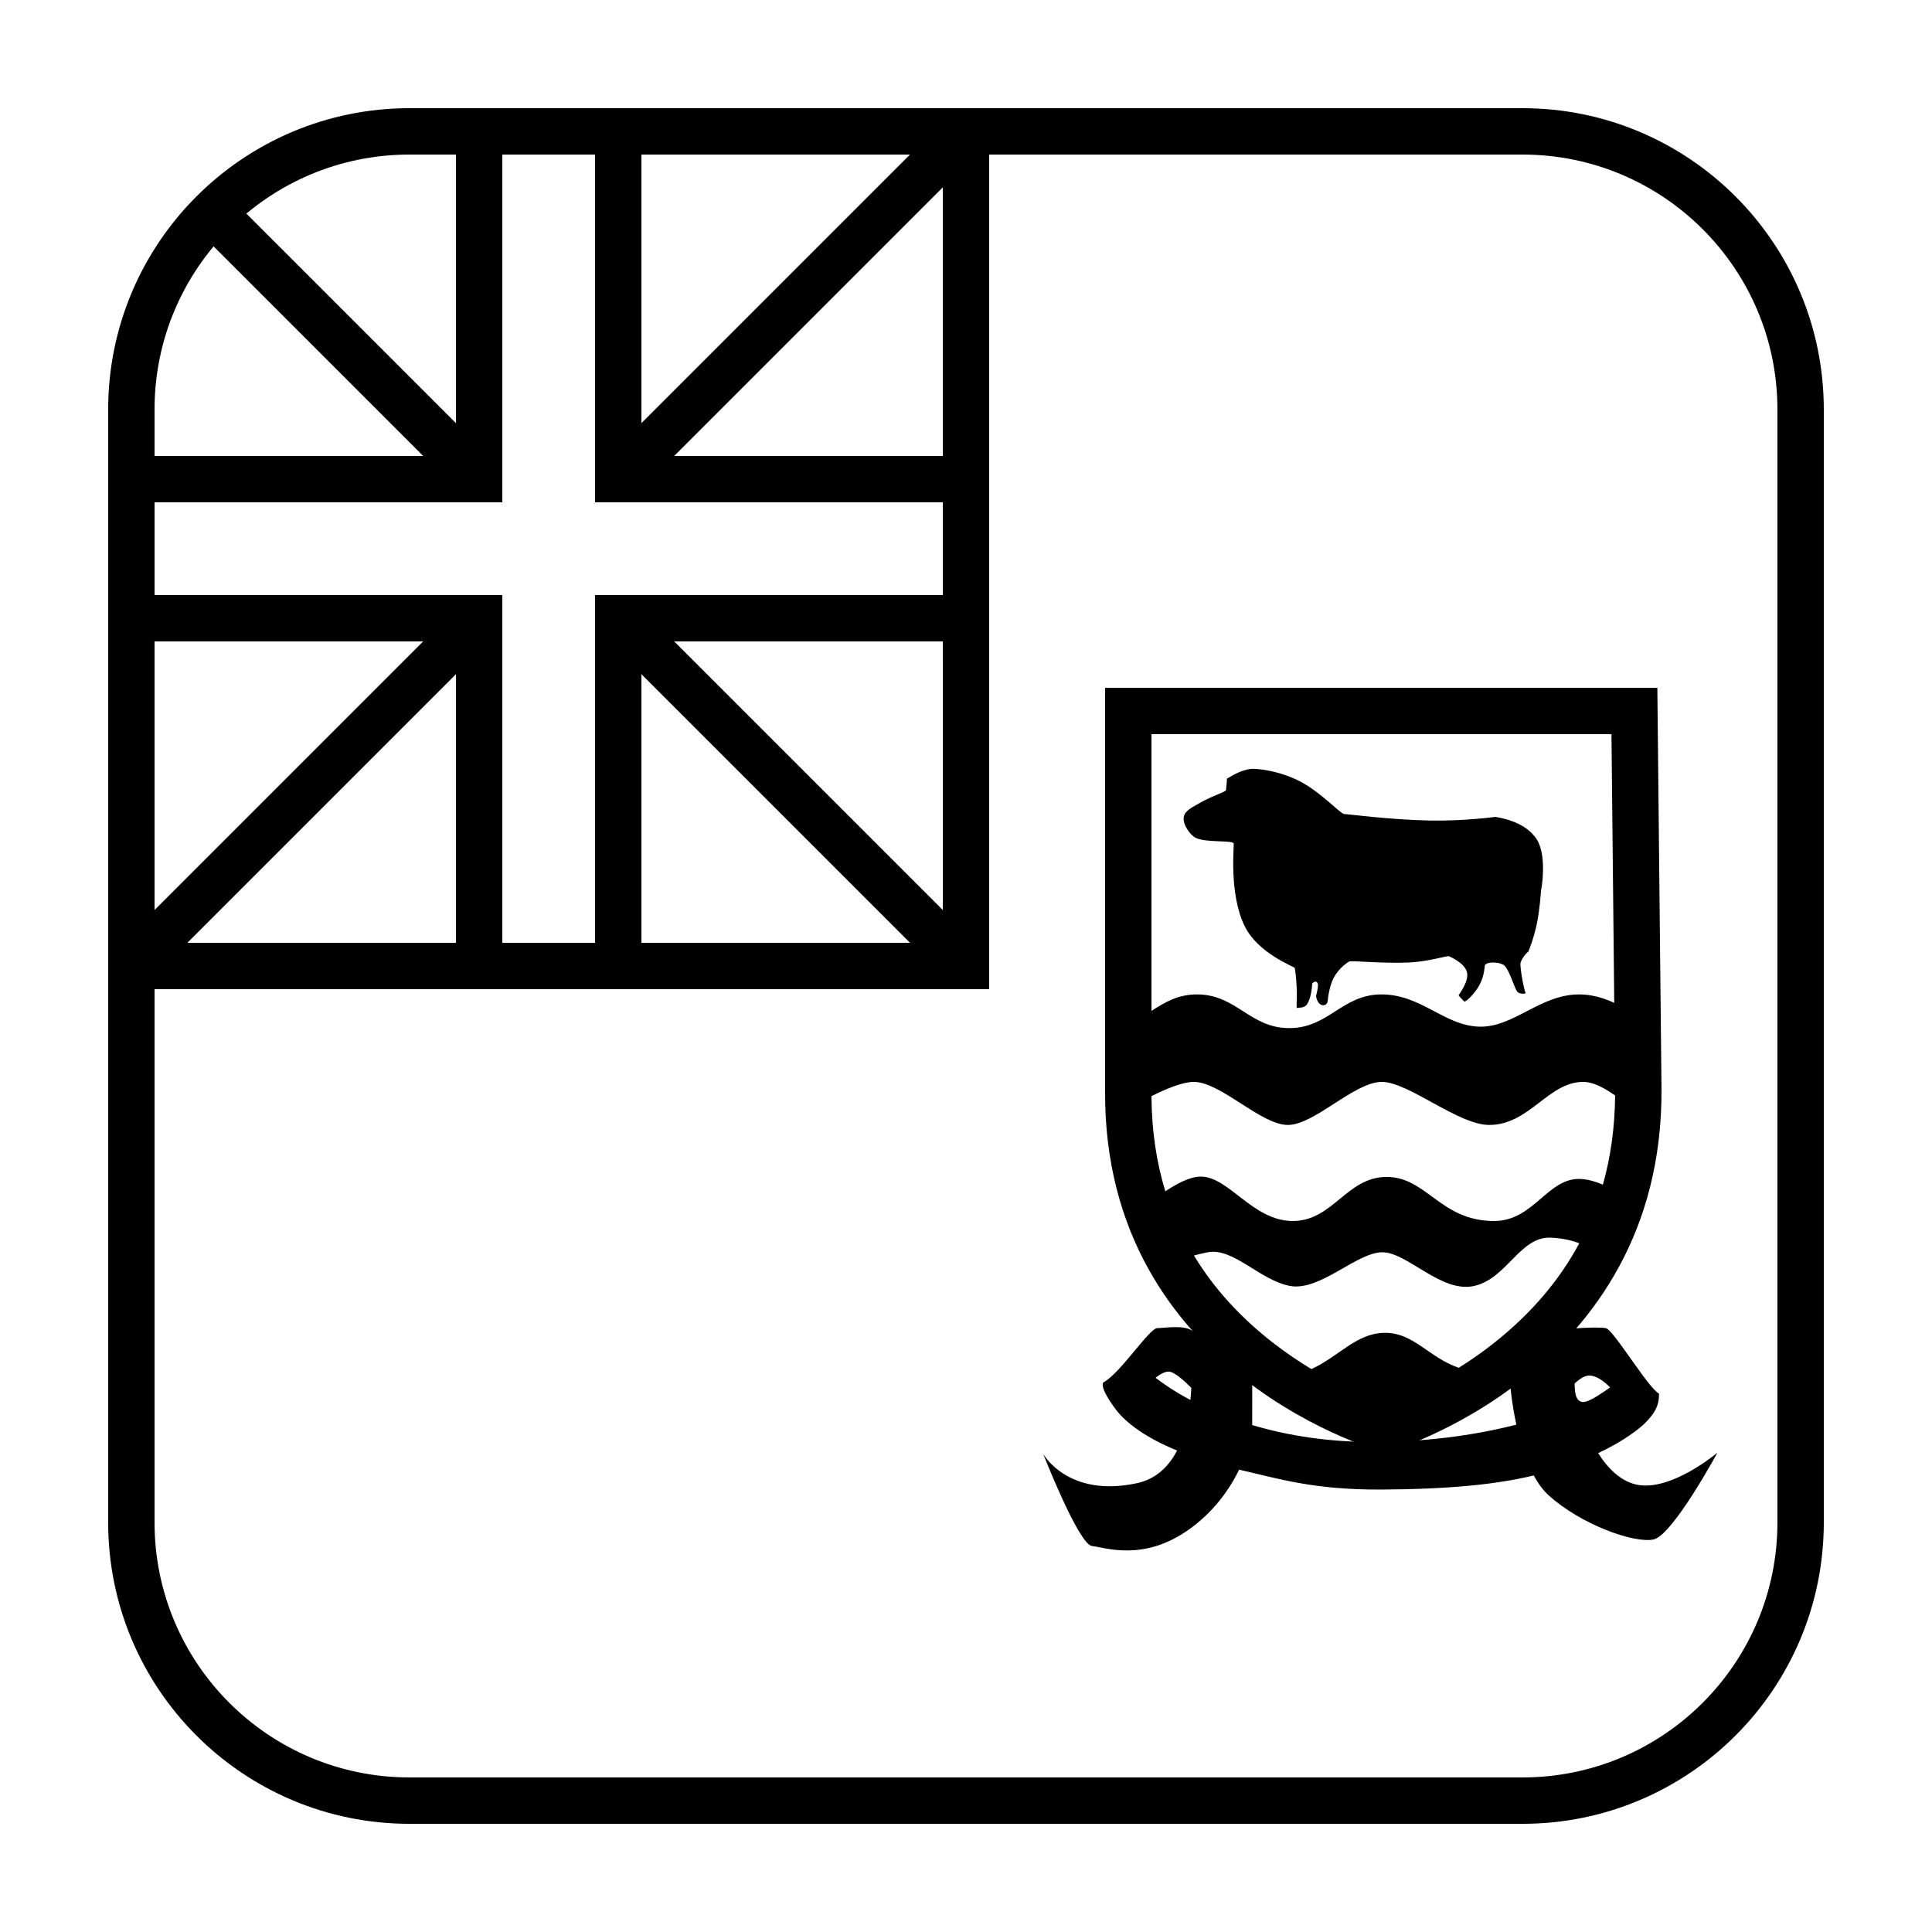
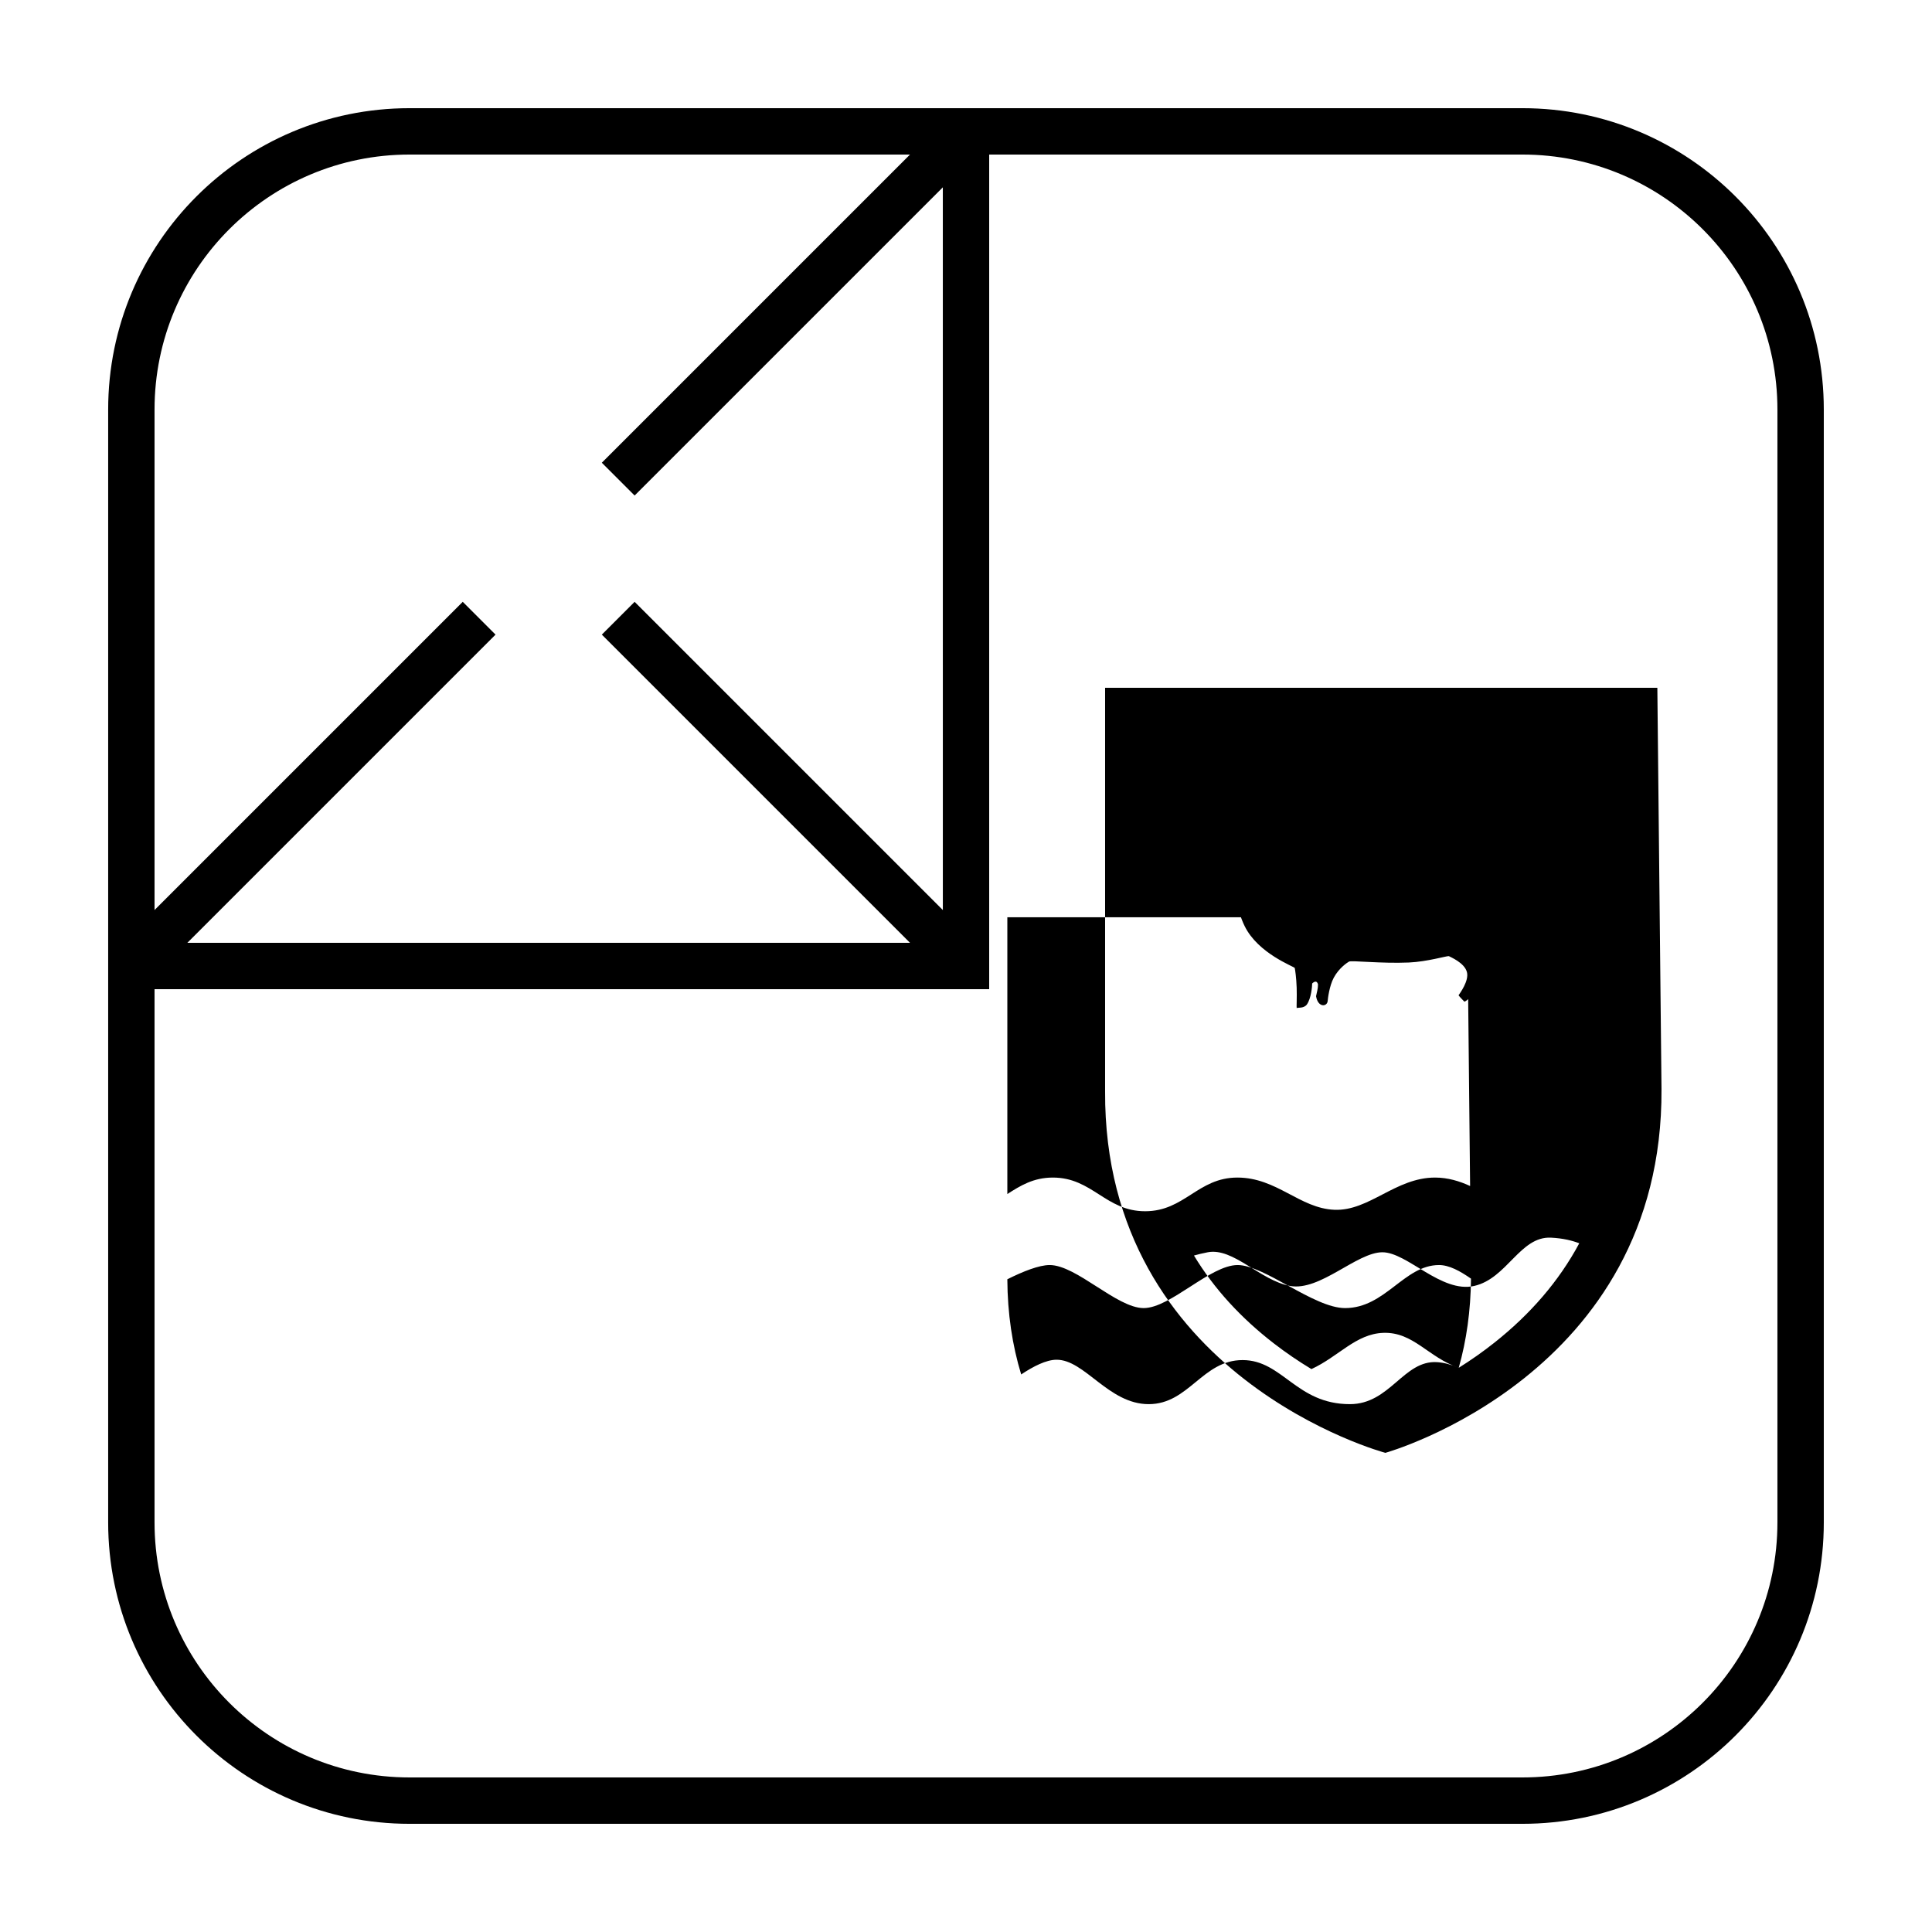
<svg xmlns="http://www.w3.org/2000/svg" fill="#000000" width="800px" height="800px" version="1.1" viewBox="144 144 512 512">
  <g>
    <path d="m252.54 172.67h294.91c44.113 0 79.875 35.762 79.875 79.875v294.91c0 44.113-35.762 79.875-79.875 79.875h-294.91c-44.113 0-79.875-35.762-79.875-79.875v-294.91c0-44.113 35.762-79.875 79.875-79.875zm0 12.289c-37.328 0-67.586 30.258-67.586 67.586v294.91c0 37.328 30.258 67.586 67.586 67.586h294.91c37.328 0 67.586-30.258 67.586-67.586v-294.91c0-37.328-30.258-67.586-67.586-67.586z" />
-     <path d="m450.75 495.96c1.559 0.027 6.492-0.879 8.953 0.531l16.141 8.531s0.023 16.305 0 16.633c9.219 2.754 20.598 4.684 34.125 4.484 13.875-0.207 25.961-2.051 35.879-4.586-1.324-6.121-1.695-11.234-1.691-11.516l13.496-13.547c0.965-0.383 9.594-0.945 11.891-0.52 2.043 0.379 11.297 15.973 14.121 17.348-0.039 2.203-0.203 4.211-3.551 7.652-1.43 1.469-5.477 4.777-12.582 8.129 2.566 4.039 5.957 7.445 10.207 8.348 9.07 1.93 21.391-8.469 21.391-8.469s-11.848 21.902-16.922 22.992c-5.078 1.09-19.156-3.871-27.789-11.688-1.527-1.383-2.84-3.211-3.957-5.277-10.004 2.422-22.586 3.652-40.492 3.742-17.906 0.086-27.164-2.891-37.594-5.277-2.625 5.441-6.867 11.262-13.191 15.789-12.129 8.684-22.277 4.828-25.793 4.457-3.516-0.367-12.957-24.457-12.957-24.457s6.484 11.77 24.871 7.797c5.094-1.102 8.441-4.422 10.621-8.652-8.125-3.34-13.312-7.129-16.145-10.766-4.938-6.606-3.293-7.332-3.293-7.332 4.625-2.594 12.086-14.387 14.262-14.348zm8.715 19.043c0.109-1.094 0.188-2.172 0.238-3.215-1.949-1.977-4.527-4.277-5.992-4.301-1.016-0.02-2.293 0.723-3.481 1.629 2.152 1.676 5.231 3.758 9.234 5.887zm106.17-6.453c-1.434-0.219-3.019 0.84-4.34 2.09 0.051 1.008-0.152 4.766 2.152 4.906 1.883 0.117 6.227-3.219 7.242-3.859-1.211-1.25-3.082-2.84-5.055-3.137z" />
-     <path d="m511.14 529.02s-74.691-19.941-74.277-95.812v-106.94h146.35l1.102 106.36c0.418 75.871-73.176 96.391-73.176 96.391zm19.441-22.539c3.242-2.027 6.43-4.262 9.508-6.707 9.41-7.469 17.012-16.176 22.434-26.289-1.809-0.703-4.273-1.332-7.488-1.492-8.219-0.402-11.621 10.801-20.344 12.793-8.723 1.992-17.727-8.922-24.34-8.922-6.801 0-16.531 10.395-24.484 8.922-7.949-1.473-15.027-10.223-21.805-8.922-1.363 0.262-2.574 0.559-3.648 0.863 5.352 8.855 12.477 16.559 21.109 23.242 3.242 2.508 6.602 4.793 10.02 6.852 7.18-3.297 11.766-9.344 19.039-9.602 7.965-0.285 11.887 6.473 20 9.262zm38.199-48.535c2.055-7.269 3.168-15.129 3.246-23.629-2.871-2-5.769-3.602-8.465-3.602-9.27 0-14.23 11.406-24.906 11.406-8.258 0-21.352-11.406-28.469-11.406-7.289 0-17.789 11.406-24.906 11.406s-17.793-11.406-24.91-11.406c-2.828 0-7.047 1.688-11.219 3.769 0.055 9.137 1.32 17.527 3.672 25.223 3.223-2.148 6.598-3.867 9.312-3.898 7.516-0.09 13.812 11.77 24.477 11.77 10.664 0 14.219-11.68 24.883-11.68 10.598 0 14.219 11.68 28.438 11.68 10.664 0 14.215-11.68 23.098-11.133 1.879 0.117 3.832 0.68 5.75 1.5zm3.012-48.176-0.738-71.215h-121.9v73.34c3.441-2.199 6.906-4.363 12.066-4.363 10.48 0 13.973 8.926 24.449 8.926 10.477 0 13.969-8.926 24.445-8.926 10.477 0 16.496 8.156 25.711 8.539 9.215 0.387 16.199-8.539 26.676-8.539 3.387 0 6.512 0.953 9.293 2.238z" />
+     <path d="m511.14 529.02s-74.691-19.941-74.277-95.812v-106.94h146.35l1.102 106.36c0.418 75.871-73.176 96.391-73.176 96.391zm19.441-22.539c3.242-2.027 6.43-4.262 9.508-6.707 9.41-7.469 17.012-16.176 22.434-26.289-1.809-0.703-4.273-1.332-7.488-1.492-8.219-0.402-11.621 10.801-20.344 12.793-8.723 1.992-17.727-8.922-24.34-8.922-6.801 0-16.531 10.395-24.484 8.922-7.949-1.473-15.027-10.223-21.805-8.922-1.363 0.262-2.574 0.559-3.648 0.863 5.352 8.855 12.477 16.559 21.109 23.242 3.242 2.508 6.602 4.793 10.02 6.852 7.18-3.297 11.766-9.344 19.039-9.602 7.965-0.285 11.887 6.473 20 9.262zc2.055-7.269 3.168-15.129 3.246-23.629-2.871-2-5.769-3.602-8.465-3.602-9.27 0-14.23 11.406-24.906 11.406-8.258 0-21.352-11.406-28.469-11.406-7.289 0-17.789 11.406-24.906 11.406s-17.793-11.406-24.91-11.406c-2.828 0-7.047 1.688-11.219 3.769 0.055 9.137 1.32 17.527 3.672 25.223 3.223-2.148 6.598-3.867 9.312-3.898 7.516-0.09 13.812 11.77 24.477 11.77 10.664 0 14.219-11.68 24.883-11.68 10.598 0 14.219 11.68 28.438 11.68 10.664 0 14.215-11.68 23.098-11.133 1.879 0.117 3.832 0.68 5.75 1.5zm3.012-48.176-0.738-71.215h-121.9v73.34c3.441-2.199 6.906-4.363 12.066-4.363 10.48 0 13.973 8.926 24.449 8.926 10.477 0 13.969-8.926 24.445-8.926 10.477 0 16.496 8.156 25.711 8.539 9.215 0.387 16.199-8.539 26.676-8.539 3.387 0 6.512 0.953 9.293 2.238z" />
    <path d="m468.88 353.49c0.09-1.078 0.258-1.852 0.258-3.133 0.57-0.246 3.324-2.258 6.394-2.59 1.266-0.137 7.512 0.355 13.332 3.496 5.445 2.934 10.496 8.527 11.359 8.457 0.508-0.027 11.996 1.516 22.621 1.73 9.008 0.18 17.453-0.965 17.453-0.965 0.609 0.148 7.922 0.992 11.047 6.098 2.629 4.297 1.215 12.957 1.027 13.441-0.023 0.562-0.309 4.898-1.027 8.473-0.781 3.867-2.012 6.992-2.312 7.688-0.504 0.312-1.629 1.648-2.055 2.894-0.301 0.871 0.879 7.16 1.281 7.957 0.406 0.477-2.008 0.492-2.309-0.48-0.602-0.648-2.336-6.894-3.856-6.996-0.723-0.574-4.598-0.852-4.625 0.484 0 0-0.09 2.445-1.305 4.824-1.176 2.285-3.465 4.5-4.09 4.582-0.445-0.5-1.168-1.148-1.539-1.688 0.344-0.523 2.828-3.84 2.215-6.152-0.66-2.504-4.445-4.004-4.785-4.223-0.5-0.102-5.707 1.477-10.613 1.691-7.328 0.316-15.238-0.609-15.848-0.242-0.434 0.23-2.66 1.688-4.043 4.269-1.176 2.195-1.562 5.531-1.605 6.102-0.09 1.625-2.57 1.93-3.086-1.207 0.234-1.227 0.5-1.836 0.516-3.133-0.25-0.938-0.832-0.906-1.543-0.242 0 0.746-0.273 3.953-1.387 5.547-0.766 1.102-2.391 0.809-2.723 0.965-0.062-0.02 0.082-3.008 0-5.398-0.09-2.656-0.41-4.766-0.512-5.215-0.219-0.41-9.699-3.805-13.273-11.094-4.258-8.688-2.719-21.492-2.914-21.949-0.586-0.852-7.402-0.117-10.082-1.449-1.414-0.703-3.484-3.504-3.141-5.547 0.305-1.805 2.883-2.867 3.871-3.473 2.824-1.734 6.875-3.055 7.297-3.523z" />
    <path d="m393.86 172.67h12.285v233.47h-233.47v-12.285h221.19z" />
-     <path d="m393.86 277.12h-92.16v-92.16h-24.578v92.16h-92.16v24.578h92.16v92.16h24.578v-92.16h92.16zm-79.875-12.285h92.16v49.148h-92.16v92.16h-49.148v-92.16h-92.164v-49.148h92.164v-92.164h49.148z" />
    <path d="m312.18 275.32-8.691-8.691 92.16-92.16 8.691 8.691z" />
    <path d="m303.49 312.18 8.691-8.691 92.16 92.16-8.691 8.691z" />
-     <path d="m275.32 266.63-8.691 8.691-67.582-67.586 8.688-8.688z" />
    <path d="m266.63 303.49 8.691 8.691-92.16 92.16-8.691-8.691z" />
  </g>
</svg>